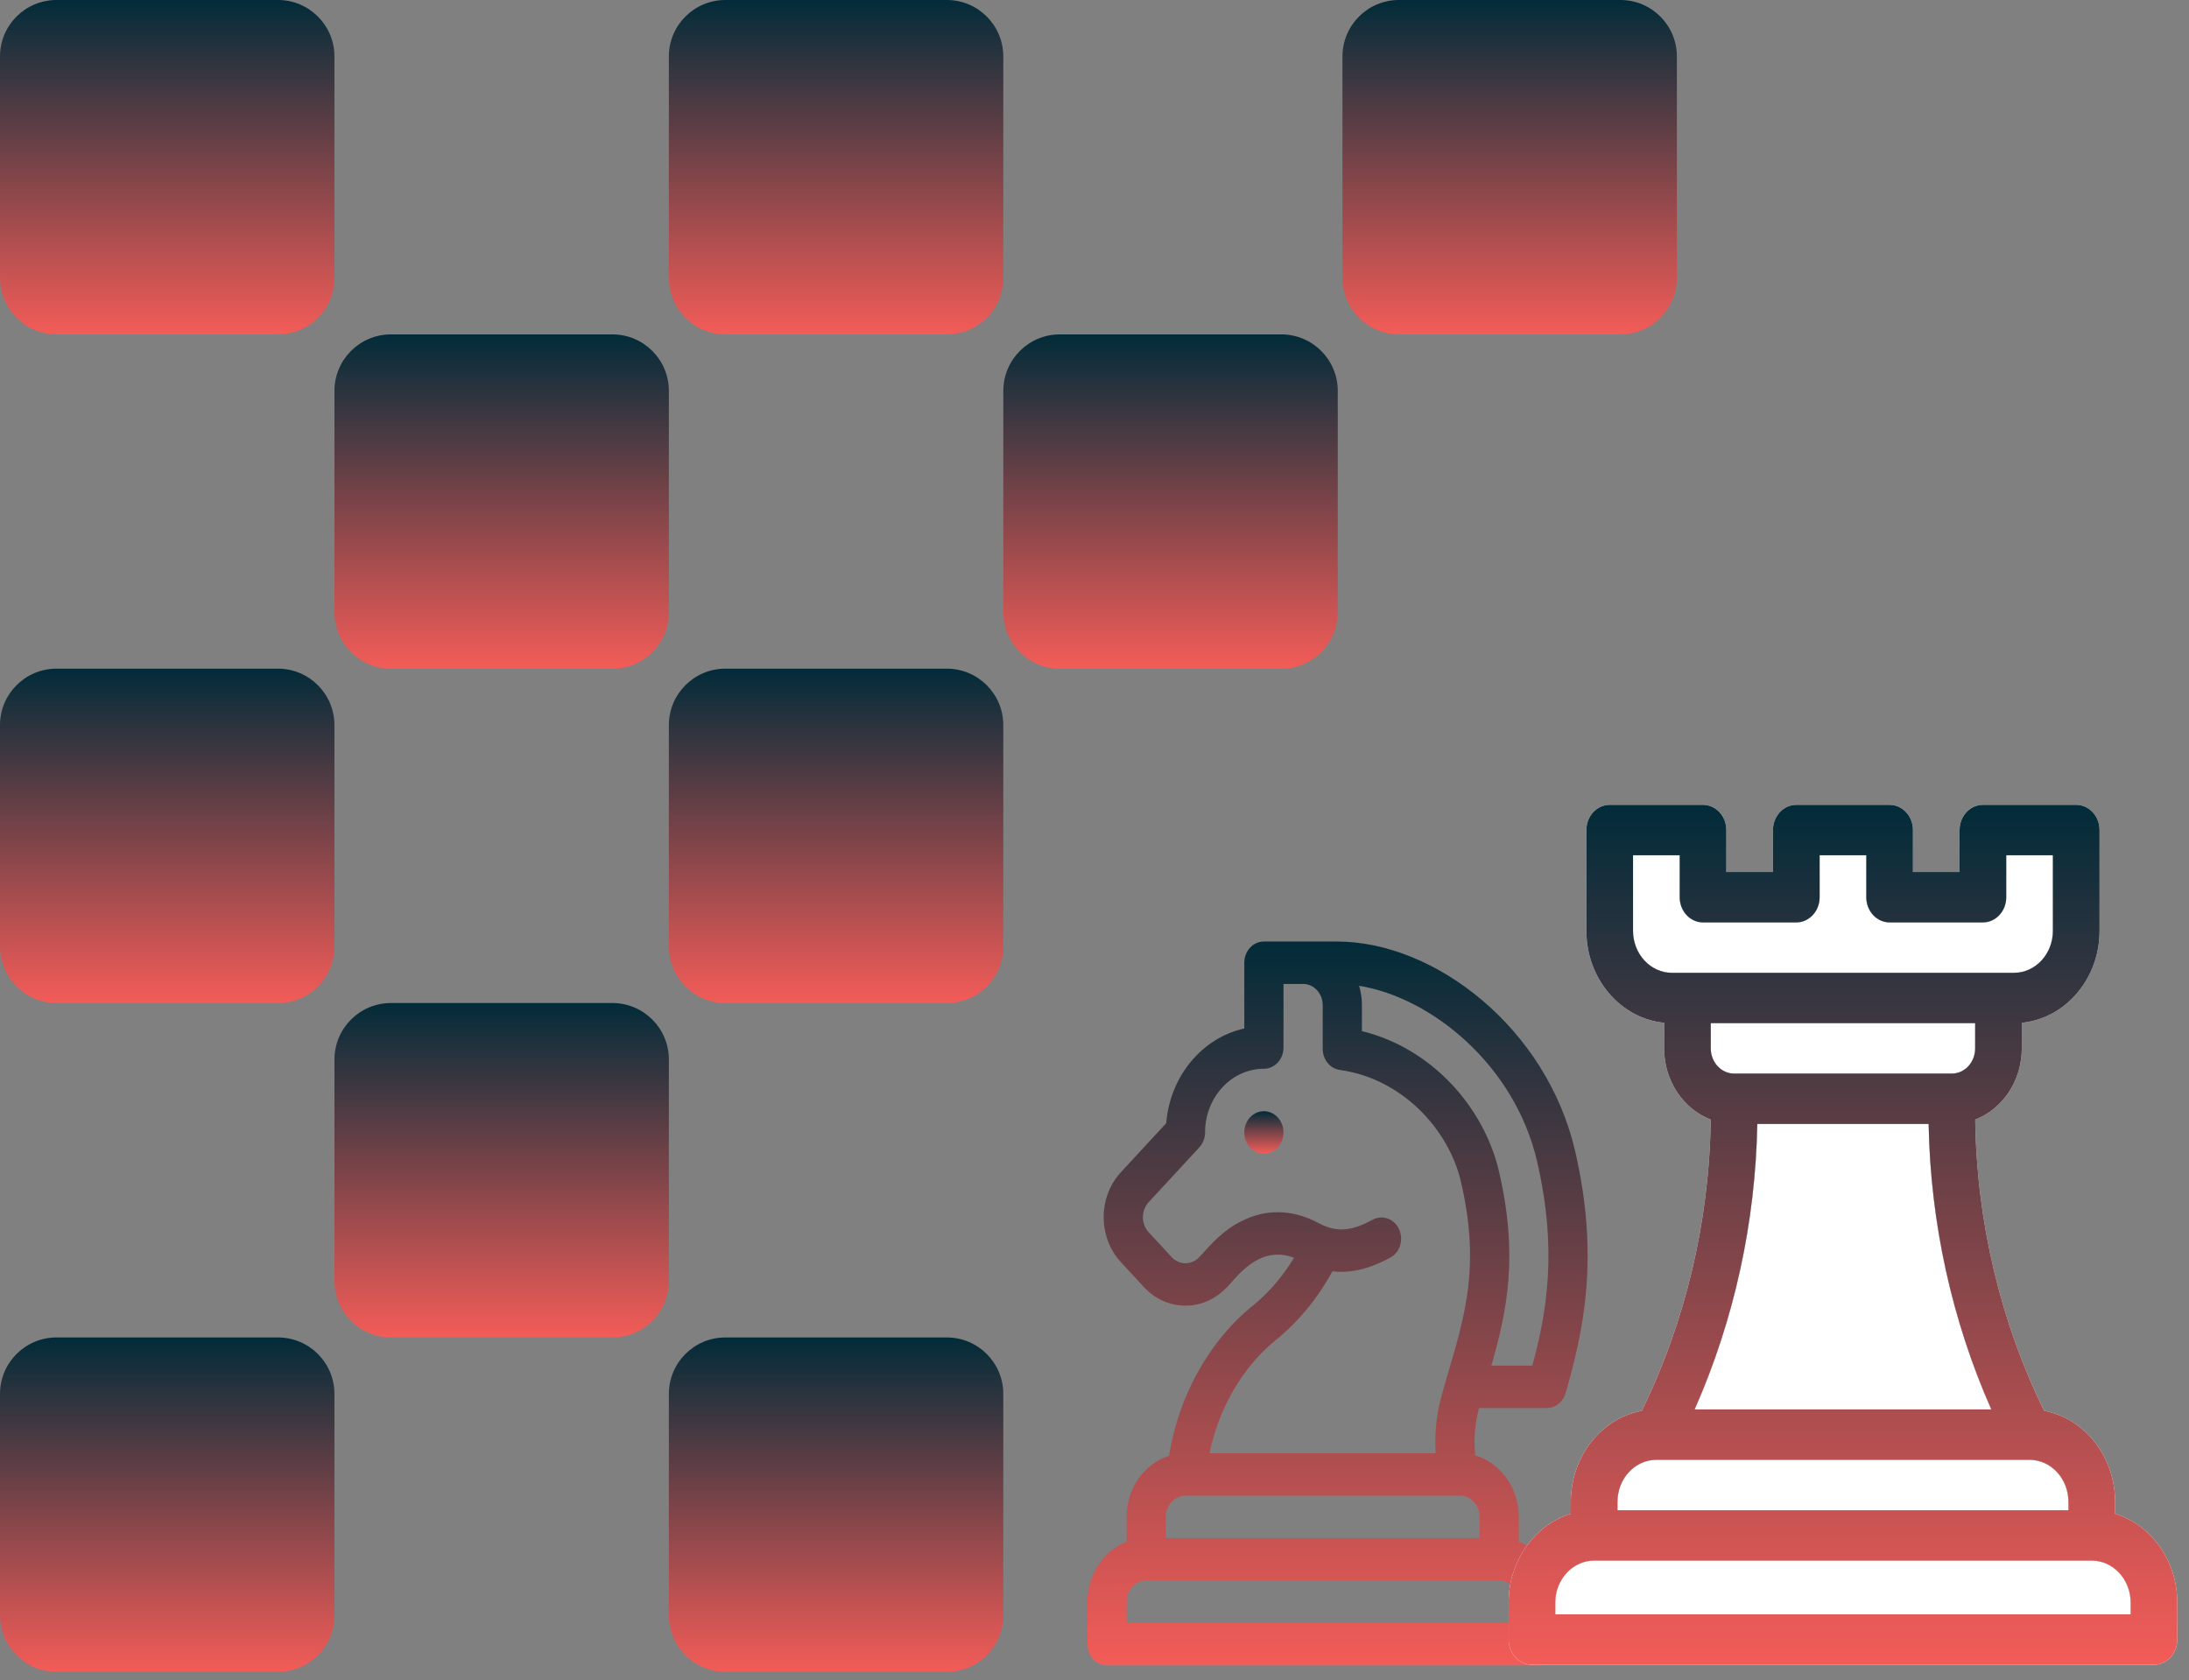
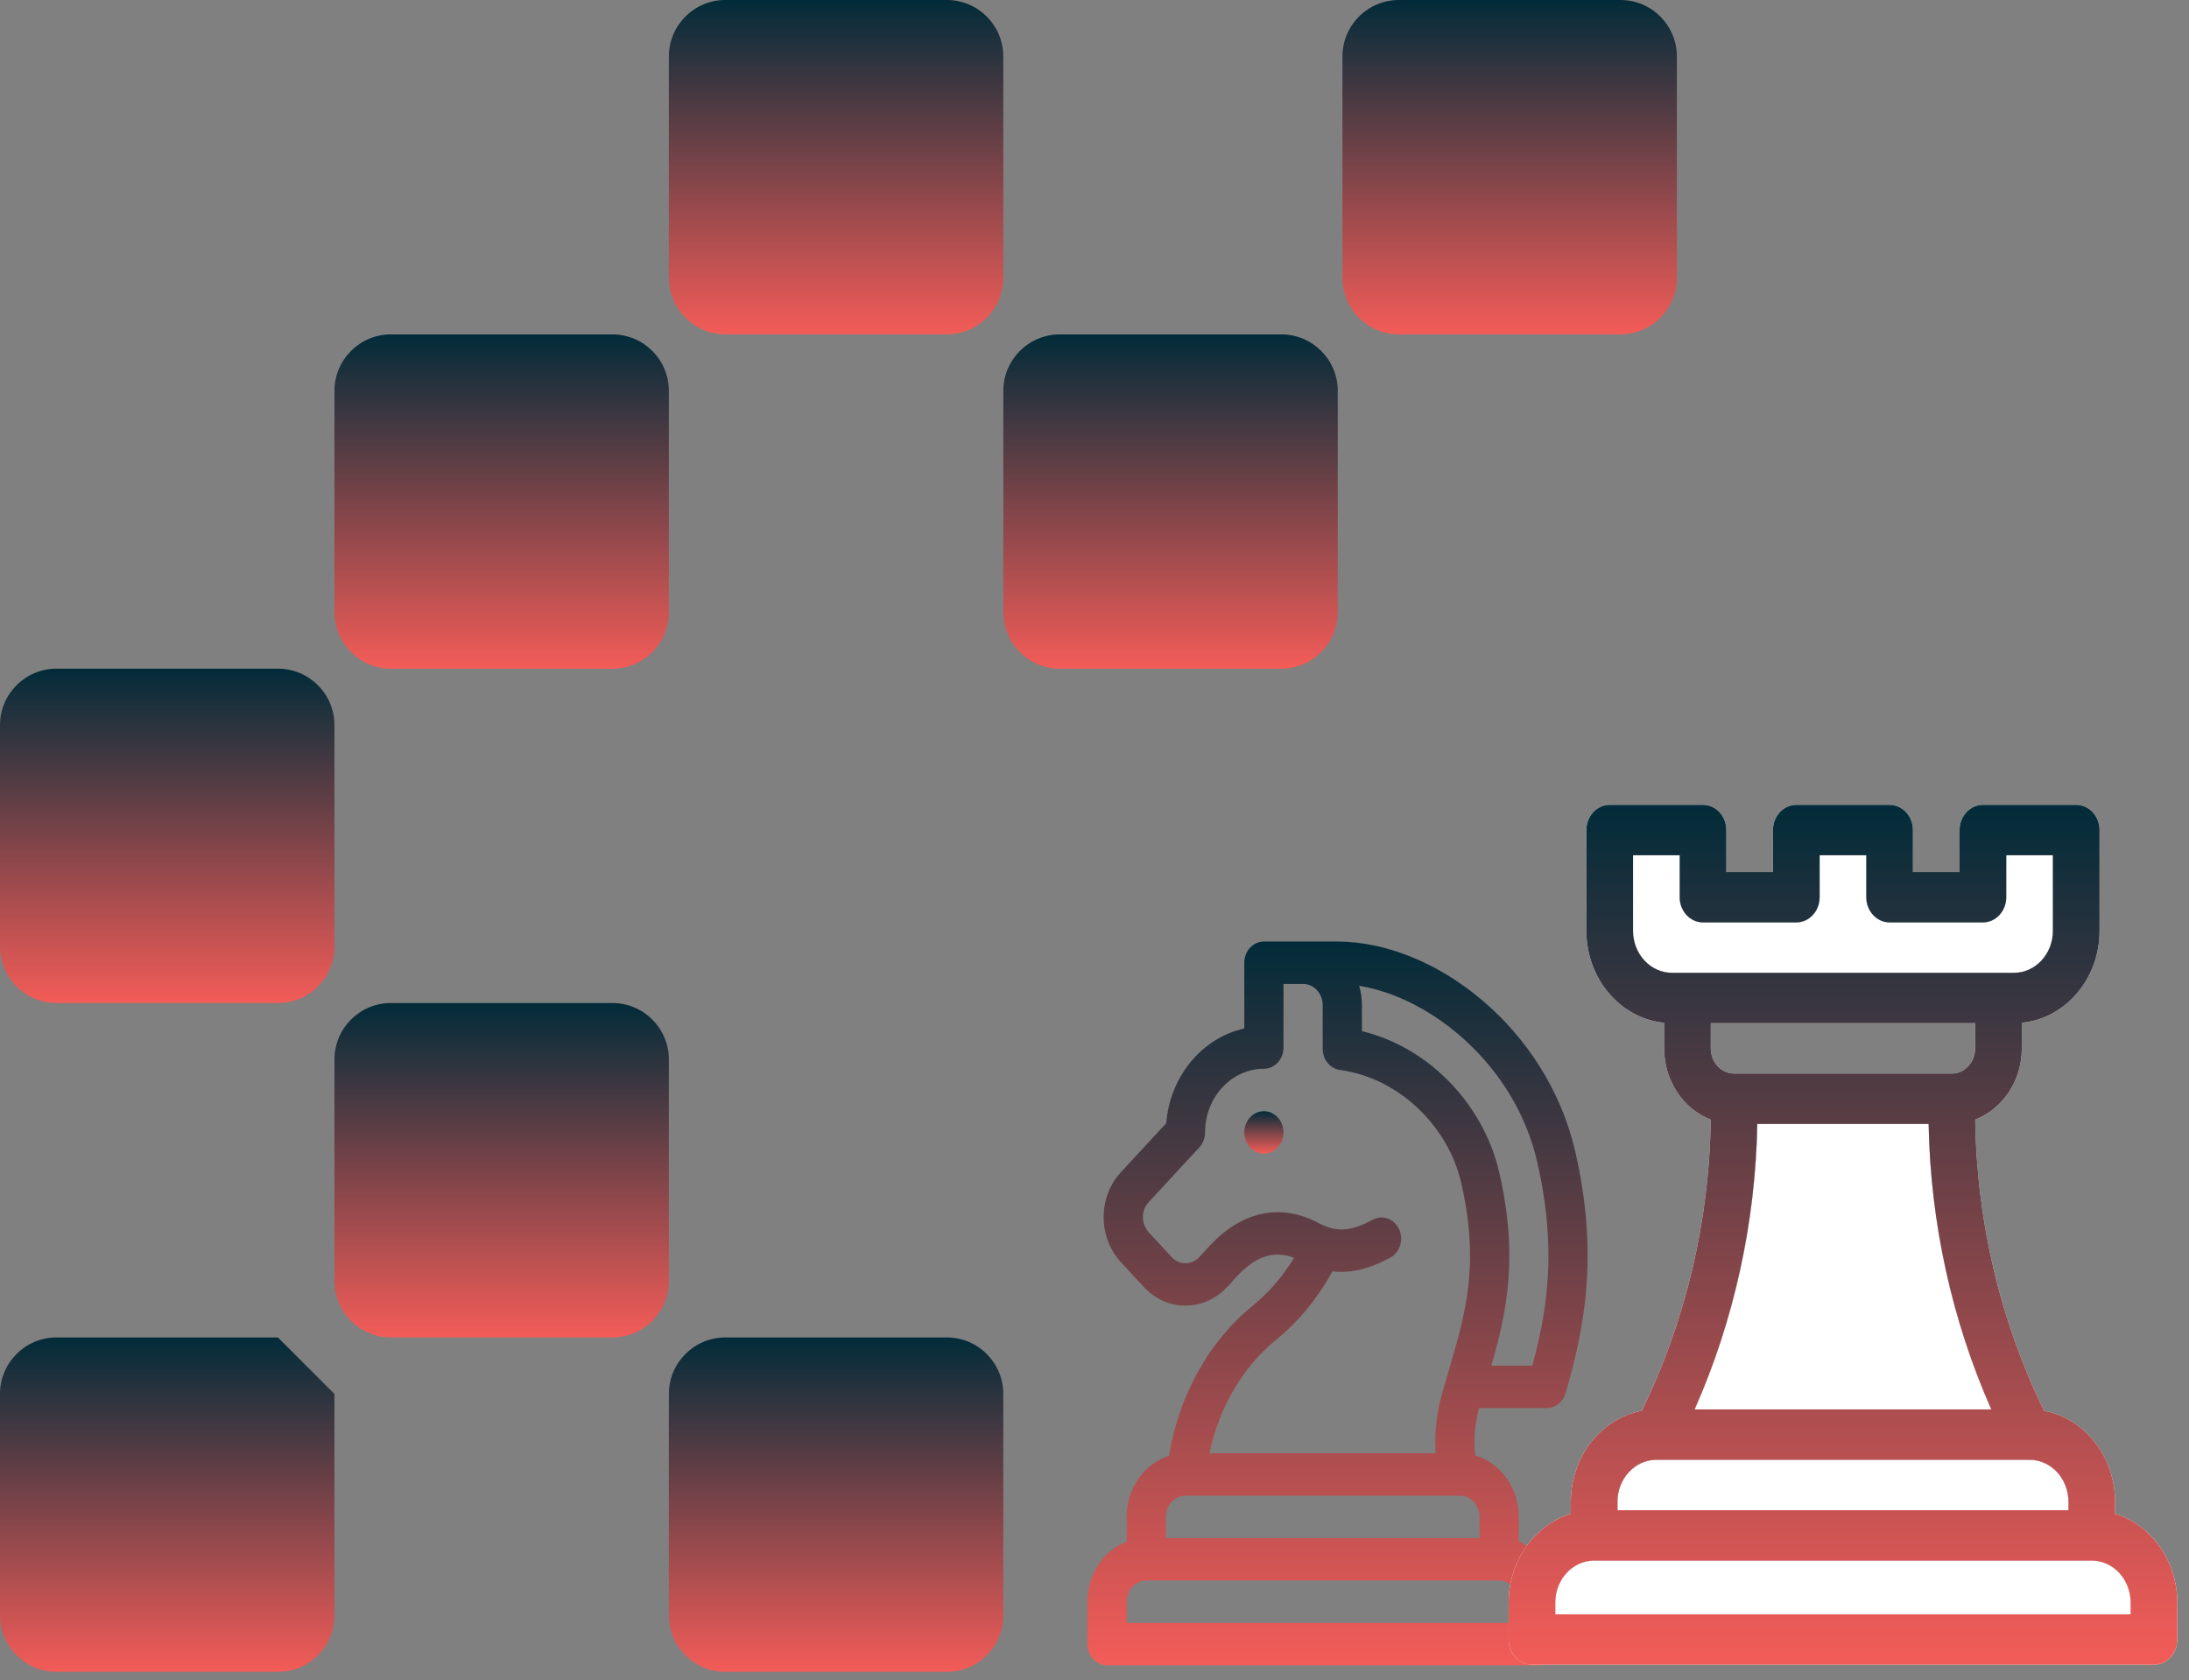
<svg xmlns="http://www.w3.org/2000/svg" width="155" height="119" viewBox="0 0 155 119" fill="none">
  <rect x="0" y="0" width="155" height="119" fill="#808080" stroke="none" />
  <path d="M43.362 23.682H27.682C25.473 23.682 23.682 25.473 23.682 27.682V43.359C23.682 45.568 25.473 47.359 27.682 47.359H43.362C45.572 47.359 47.362 45.568 47.362 43.359V27.682C47.362 25.473 45.572 23.682 43.362 23.682Z" fill="url(#paint0_linear_241_90)" />
  <path d="M90.725 23.682H75.044C72.835 23.682 71.044 25.473 71.044 27.682V43.359C71.044 45.568 72.835 47.359 75.044 47.359H90.725C92.935 47.359 94.725 45.568 94.725 43.359V27.682C94.725 25.473 92.935 23.682 90.725 23.682Z" fill="url(#paint1_linear_241_90)" />
  <path d="M43.362 71.035H27.682C25.473 71.035 23.682 72.826 23.682 75.035V90.717C23.682 92.926 25.473 94.717 27.682 94.717H43.362C45.572 94.717 47.362 92.926 47.362 90.717V75.035C47.362 72.826 45.572 71.035 43.362 71.035Z" fill="url(#paint2_linear_241_90)" />
-   <path d="M19.681 0H4C1.791 0 0 1.791 0 4V19.679C0 21.889 1.791 23.679 4 23.679H19.681C21.89 23.679 23.681 21.889 23.681 19.679V4C23.681 1.791 21.89 0 19.681 0Z" fill="url(#paint3_linear_241_90)" />
  <path d="M67.042 0H51.361C49.152 0 47.361 1.791 47.361 4V19.679C47.361 21.889 49.152 23.679 51.361 23.679H67.042C69.251 23.679 71.042 21.889 71.042 19.679V4C71.042 1.791 69.251 0 67.042 0Z" fill="url(#paint4_linear_241_90)" />
  <path d="M19.681 47.355H4C1.791 47.355 0 49.146 0 51.355V67.036C0 69.245 1.791 71.036 4 71.036H19.681C21.89 71.036 23.681 69.245 23.681 67.036V51.355C23.681 49.146 21.89 47.355 19.681 47.355Z" fill="url(#paint5_linear_241_90)" />
  <path d="M114.737 0H99.057C96.847 0 95.057 1.791 95.057 4V19.679C95.057 21.889 96.847 23.679 99.057 23.679H114.737C116.947 23.679 118.737 21.889 118.737 19.679V4C118.737 1.791 116.947 0 114.737 0Z" fill="url(#paint6_linear_241_90)" />
-   <path d="M67.042 47.355H51.361C49.152 47.355 47.361 49.146 47.361 51.355V67.036C47.361 69.245 49.152 71.036 51.361 71.036H67.042C69.251 71.036 71.042 69.245 71.042 67.036V51.355C71.042 49.146 69.251 47.355 67.042 47.355Z" fill="url(#paint7_linear_241_90)" />
-   <path d="M19.681 94.719H4C1.791 94.719 0 96.51 0 98.719V114.4C0 116.609 1.791 118.4 4 118.4H19.681C21.89 118.4 23.681 116.609 23.681 114.4V98.719C23.681 96.51 21.89 94.719 19.681 94.719Z" fill="url(#paint8_linear_241_90)" />
+   <path d="M19.681 94.719H4C1.791 94.719 0 96.51 0 98.719V114.4C0 116.609 1.791 118.4 4 118.4H19.681C21.89 118.4 23.681 116.609 23.681 114.4V98.719Z" fill="url(#paint8_linear_241_90)" />
  <path d="M67.042 94.719H51.361C49.152 94.719 47.361 96.51 47.361 98.719V114.4C47.361 116.609 49.152 118.4 51.361 118.4H67.042C69.251 118.4 71.042 116.609 71.042 114.4V98.719C71.042 96.51 69.251 94.719 67.042 94.719Z" fill="url(#paint9_linear_241_90)" />
  <path d="M88.661 92.509C85.598 94.994 83.451 98.891 82.778 103.101C81.046 103.647 79.776 105.379 79.776 107.427V109.186C78.16 109.807 77 111.476 77 113.433V116.437C77 117.266 77.621 117.939 78.388 117.939H108.93C109.697 117.939 110.318 117.266 110.318 116.437V113.433C110.318 111.476 109.158 109.807 107.542 109.186V107.427C107.542 105.347 106.232 103.593 104.458 103.076C104.312 101.725 104.505 100.548 104.729 99.718H109.531C110.139 99.718 110.676 99.29 110.857 98.663C112.101 94.341 113.282 89.096 111.534 81.526C109.52 72.812 101.605 66.68 94.678 66.68C93.643 66.68 90.515 66.68 89.494 66.68C88.728 66.68 88.106 67.352 88.106 68.181V72.838C85.133 73.493 82.844 76.211 82.579 79.545L79.37 83.016C77.742 84.777 77.742 87.627 79.37 89.388L80.996 91.147C82.602 92.884 85.185 92.906 86.815 91.222C86.936 91.114 87.046 90.987 87.181 90.831C88.304 89.529 89.701 88.339 91.629 89.078C90.834 90.396 89.826 91.565 88.661 92.509ZM107.542 114.935H79.776V113.433C79.776 112.606 80.399 111.932 81.165 111.932H106.153C106.919 111.932 107.542 112.606 107.542 113.433V114.935ZM104.765 108.928H82.553V107.427C82.553 106.611 83.157 105.945 83.907 105.925C83.965 105.93 103.313 105.923 103.377 105.923C104.142 105.923 104.765 106.599 104.765 107.427V108.928ZM108.84 82.255C110.281 88.494 109.545 92.865 108.502 96.714H105.601C106.703 92.866 107.532 88.98 106.146 82.982C105.097 78.443 101.408 74.24 96.436 73.025V71.185C96.436 70.707 96.366 70.246 96.237 69.814C101.375 70.649 107.265 75.438 108.84 82.255ZM94.345 90.035C95.952 90.224 97.333 89.66 98.439 89.069C99.126 88.702 99.408 87.801 99.069 87.058C98.729 86.314 97.896 86.009 97.209 86.377C95.859 87.098 94.762 87.372 93.394 86.632C91.558 85.639 89.655 85.589 87.893 86.488C86.563 87.167 85.836 88.035 84.923 89.023C84.38 89.61 83.502 89.61 82.96 89.023L81.333 87.264C80.792 86.678 80.792 85.726 81.333 85.14L84.923 81.257C85.183 80.975 85.33 80.594 85.33 80.195C85.33 77.711 87.198 75.69 89.494 75.69C90.261 75.69 90.883 75.018 90.883 74.188V69.683H92.271C93.037 69.683 93.659 70.357 93.659 71.185V74.283C93.659 75.039 94.179 75.677 94.872 75.773C99.251 76.378 102.584 79.954 103.452 83.711C104.973 90.288 103.479 93.856 102.1 98.744C101.811 99.77 101.546 101.227 101.657 102.921H85.641C86.303 99.723 87.99 96.809 90.327 94.912C91.948 93.597 93.321 91.926 94.345 90.035Z" fill="url(#paint10_linear_241_90)" />
  <path d="M90.188 78.897C89.524 78.482 88.675 78.728 88.292 79.446C87.908 80.165 88.136 81.083 88.8 81.498C89.464 81.912 90.313 81.666 90.696 80.948C91.08 80.23 90.852 79.311 90.188 78.897Z" fill="url(#paint11_linear_241_90)" />
  <path d="M149.767 107.203V106.359C149.767 103.132 147.592 100.446 144.744 99.914C141.637 93.567 139.956 86.47 139.862 79.289C141.781 78.551 143.16 76.57 143.16 74.246V72.433C146.242 72.132 148.666 69.327 148.666 65.92V58.784C148.666 57.799 147.926 57 147.014 57H140.407C139.495 57 138.756 57.799 138.756 58.784V61.758H135.453V58.784C135.453 57.799 134.713 57 133.801 57H127.194C126.282 57 125.543 57.799 125.543 58.784V61.758H122.239V58.784C122.239 57.799 121.5 57 120.588 57H113.981C113.069 57 112.33 57.799 112.33 58.784V65.92C112.33 69.327 114.753 72.132 117.835 72.433V74.246C117.835 76.57 119.214 78.551 121.134 79.289C121.04 86.47 119.358 93.567 116.251 99.914C113.403 100.446 111.229 103.132 111.229 106.359V107.203C108.69 107.981 106.824 110.506 106.824 113.495V116.111C106.824 117.097 107.564 117.895 108.476 117.895H152.519C153.432 117.895 154.171 117.097 154.171 116.111V113.495C154.171 110.506 152.305 107.981 149.767 107.203ZM118.386 68.894C116.868 68.894 115.633 67.56 115.633 65.92V60.568H118.936V63.541C118.936 64.527 119.676 65.326 120.588 65.326H127.194C128.107 65.326 128.846 64.527 128.846 63.541V60.568H132.149V63.541C132.149 64.527 132.889 65.326 133.801 65.326H140.407C141.32 65.326 142.059 64.527 142.059 63.541V60.568H145.362V65.92C145.362 67.56 144.127 68.894 142.61 68.894H118.386ZM139.857 72.462V74.246C139.857 75.23 139.116 76.03 138.205 76.03H122.79C121.879 76.03 121.138 75.23 121.138 74.246V72.462H139.857ZM124.432 79.598H136.563C136.689 86.594 138.211 93.511 141.001 99.817H119.994C122.784 93.511 124.306 86.594 124.432 79.598ZM114.532 106.359C114.532 104.721 115.763 103.389 117.278 103.385H143.717C145.232 103.389 146.463 104.721 146.463 106.359V106.953H114.532V106.359ZM150.868 114.327H110.127V113.495C110.127 111.855 111.362 110.521 112.88 110.521H148.115C149.633 110.521 150.868 111.855 150.868 113.495V114.327Z" fill="white" />
  <path d="M118.386 68.894C116.868 68.894 115.633 67.56 115.633 65.92V60.568H118.936V63.541C118.936 64.527 119.676 65.326 120.588 65.326H127.194C128.107 65.326 128.846 64.527 128.846 63.541V60.568H132.149V63.541C132.149 64.527 132.889 65.326 133.801 65.326H140.407C141.32 65.326 142.059 64.527 142.059 63.541V60.568H145.362V65.92C145.362 67.56 144.127 68.894 142.61 68.894H118.386Z" fill="white" />
-   <path d="M139.857 72.462V74.246C139.857 75.23 139.116 76.03 138.205 76.03H122.79C121.879 76.03 121.138 75.23 121.138 74.246V72.462H139.857Z" fill="white" />
  <path d="M124.432 79.598H136.563C136.689 86.594 138.211 93.511 141.001 99.817H119.994C122.784 93.511 124.306 86.594 124.432 79.598Z" fill="white" />
  <path d="M114.532 106.359C114.532 104.721 115.763 103.389 117.278 103.385H143.717C145.232 103.389 146.463 104.721 146.463 106.359V106.953H114.532V106.359Z" fill="white" />
  <path d="M150.868 114.327H110.127V113.495C110.127 111.855 111.362 110.521 112.88 110.521H148.115C149.633 110.521 150.868 111.855 150.868 113.495V114.327Z" fill="white" />
  <path d="M149.767 107.203V106.359C149.767 103.132 147.592 100.446 144.744 99.914C141.637 93.567 139.956 86.47 139.862 79.289C141.781 78.551 143.16 76.57 143.16 74.246V72.433C146.242 72.132 148.666 69.327 148.666 65.92V58.784C148.666 57.799 147.926 57 147.014 57H140.407C139.495 57 138.756 57.799 138.756 58.784V61.758H135.453V58.784C135.453 57.799 134.713 57 133.801 57H127.194C126.282 57 125.543 57.799 125.543 58.784V61.758H122.239V58.784C122.239 57.799 121.5 57 120.588 57H113.981C113.069 57 112.33 57.799 112.33 58.784V65.92C112.33 69.327 114.753 72.132 117.835 72.433V74.246C117.835 76.57 119.214 78.551 121.134 79.289C121.04 86.47 119.358 93.567 116.251 99.914C113.403 100.446 111.229 103.132 111.229 106.359V107.203C108.69 107.981 106.824 110.506 106.824 113.495V116.111C106.824 117.097 107.564 117.895 108.476 117.895H152.519C153.432 117.895 154.171 117.097 154.171 116.111V113.495C154.171 110.506 152.305 107.981 149.767 107.203ZM118.386 68.894C116.868 68.894 115.633 67.56 115.633 65.92V60.568H118.936V63.541C118.936 64.527 119.676 65.326 120.588 65.326H127.194C128.107 65.326 128.846 64.527 128.846 63.541V60.568H132.149V63.541C132.149 64.527 132.889 65.326 133.801 65.326H140.407C141.32 65.326 142.059 64.527 142.059 63.541V60.568H145.362V65.92C145.362 67.56 144.127 68.894 142.61 68.894H118.386ZM139.857 72.462V74.246C139.857 75.23 139.116 76.03 138.205 76.03H122.79C121.879 76.03 121.138 75.23 121.138 74.246V72.462H139.857ZM124.432 79.598H136.563C136.689 86.594 138.211 93.511 141.001 99.817H119.994C122.784 93.511 124.306 86.594 124.432 79.598ZM114.532 106.359C114.532 104.721 115.763 103.389 117.278 103.385H143.717C145.232 103.389 146.463 104.721 146.463 106.359V106.953H114.532V106.359ZM150.868 114.327H110.127V113.495C110.127 111.855 111.362 110.521 112.88 110.521H148.115C149.633 110.521 150.868 111.855 150.868 113.495V114.327Z" fill="url(#paint12_linear_241_90)" />
  <defs>
    <linearGradient id="paint0_linear_241_90" x1="35.522" y1="23.682" x2="35.522" y2="47.359" gradientUnits="userSpaceOnUse">
      <stop stop-color="#022B39" />
      <stop offset="1" stop-color="#F35C58" />
    </linearGradient>
    <linearGradient id="paint1_linear_241_90" x1="82.885" y1="23.682" x2="82.885" y2="47.359" gradientUnits="userSpaceOnUse">
      <stop stop-color="#022B39" />
      <stop offset="1" stop-color="#F35C58" />
    </linearGradient>
    <linearGradient id="paint2_linear_241_90" x1="35.522" y1="71.035" x2="35.522" y2="94.717" gradientUnits="userSpaceOnUse">
      <stop stop-color="#022B39" />
      <stop offset="1" stop-color="#F35C58" />
    </linearGradient>
    <linearGradient id="paint3_linear_241_90" x1="11.841" y1="0" x2="11.841" y2="23.679" gradientUnits="userSpaceOnUse">
      <stop stop-color="#022B39" />
      <stop offset="1" stop-color="#F35C58" />
    </linearGradient>
    <linearGradient id="paint4_linear_241_90" x1="59.202" y1="0" x2="59.202" y2="23.679" gradientUnits="userSpaceOnUse">
      <stop stop-color="#022B39" />
      <stop offset="1" stop-color="#F35C58" />
    </linearGradient>
    <linearGradient id="paint5_linear_241_90" x1="11.841" y1="47.355" x2="11.841" y2="71.036" gradientUnits="userSpaceOnUse">
      <stop stop-color="#022B39" />
      <stop offset="1" stop-color="#F35C58" />
    </linearGradient>
    <linearGradient id="paint6_linear_241_90" x1="106.897" y1="0" x2="106.897" y2="23.679" gradientUnits="userSpaceOnUse">
      <stop stop-color="#022B39" />
      <stop offset="1" stop-color="#F35C58" />
    </linearGradient>
    <linearGradient id="paint7_linear_241_90" x1="59.202" y1="47.355" x2="59.202" y2="71.036" gradientUnits="userSpaceOnUse">
      <stop stop-color="#022B39" />
      <stop offset="1" stop-color="#F35C58" />
    </linearGradient>
    <linearGradient id="paint8_linear_241_90" x1="11.841" y1="94.719" x2="11.841" y2="118.4" gradientUnits="userSpaceOnUse">
      <stop stop-color="#022B39" />
      <stop offset="1" stop-color="#F35C58" />
    </linearGradient>
    <linearGradient id="paint9_linear_241_90" x1="59.202" y1="94.719" x2="59.202" y2="118.4" gradientUnits="userSpaceOnUse">
      <stop stop-color="#022B39" />
      <stop offset="1" stop-color="#F35C58" />
    </linearGradient>
    <linearGradient id="paint10_linear_241_90" x1="94.709" y1="66.68" x2="94.709" y2="117.939" gradientUnits="userSpaceOnUse">
      <stop stop-color="#022B39" />
      <stop offset="1" stop-color="#F35C58" />
    </linearGradient>
    <linearGradient id="paint11_linear_241_90" x1="89.494" y1="78.695" x2="89.494" y2="81.699" gradientUnits="userSpaceOnUse">
      <stop stop-color="#022B39" />
      <stop offset="1" stop-color="#F35C58" />
    </linearGradient>
    <linearGradient id="paint12_linear_241_90" x1="130.498" y1="57" x2="130.498" y2="117.895" gradientUnits="userSpaceOnUse">
      <stop stop-color="#022B39" />
      <stop offset="1" stop-color="#F35C58" />
    </linearGradient>
  </defs>
</svg>